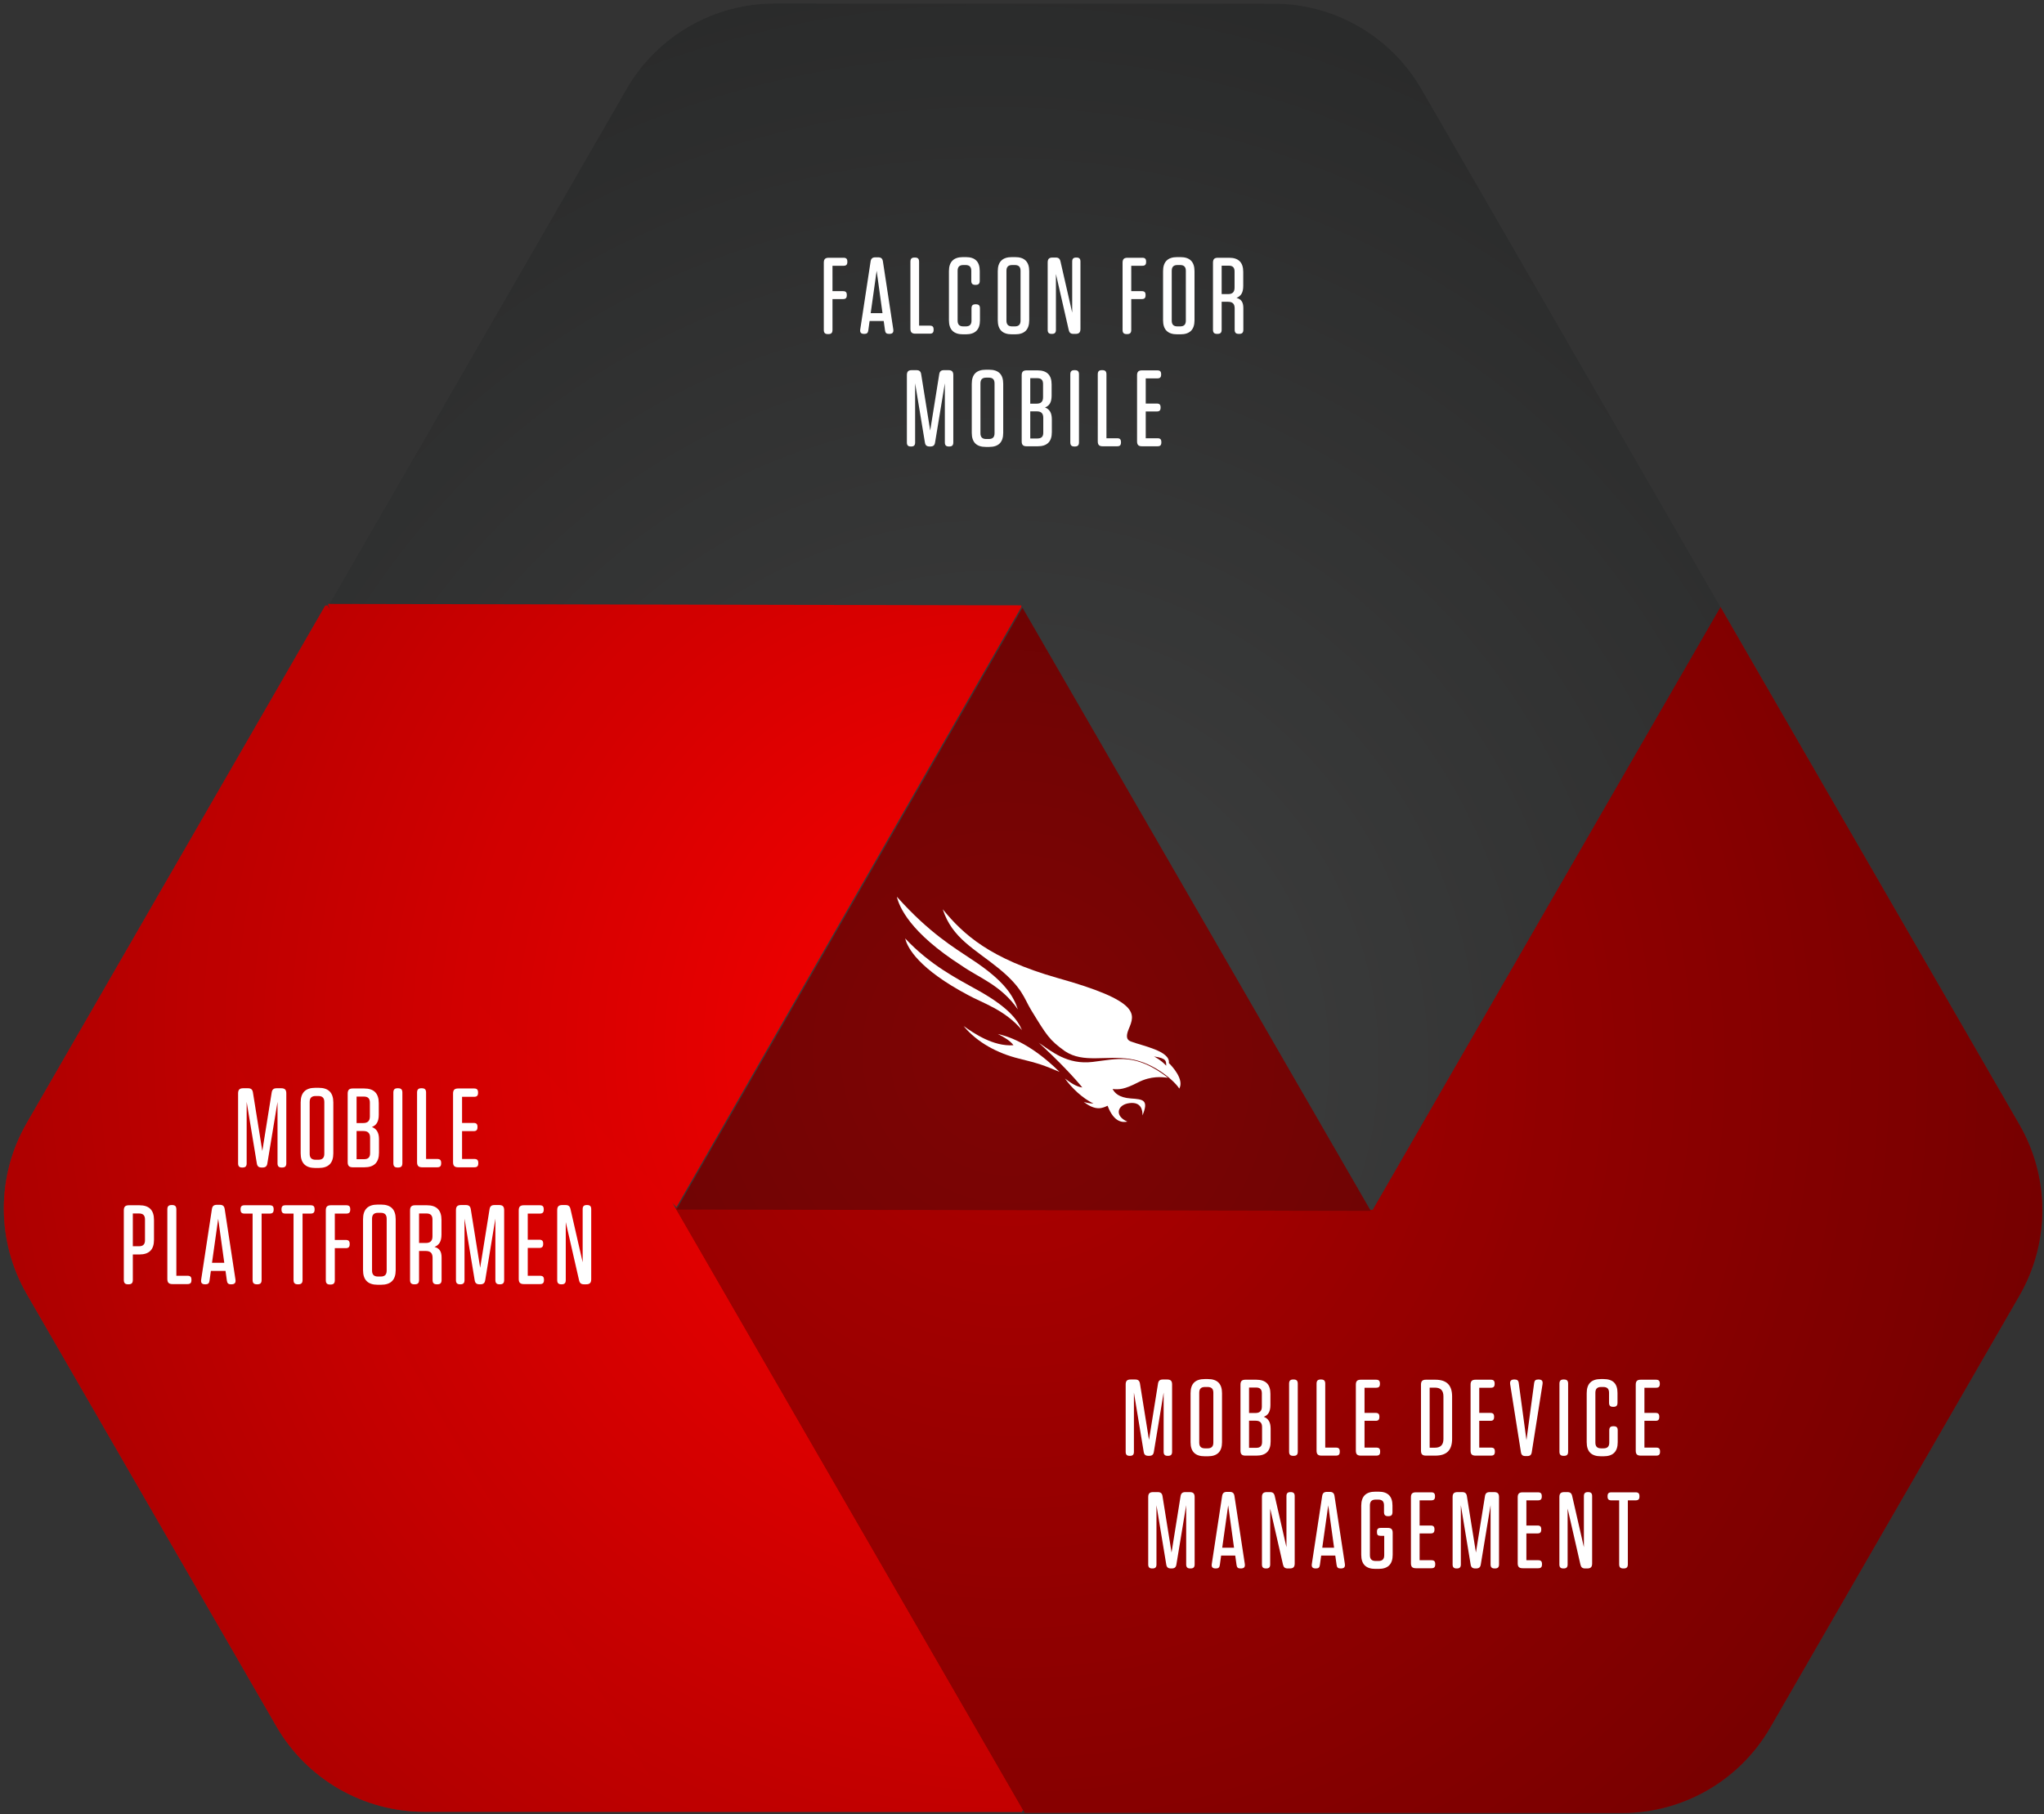
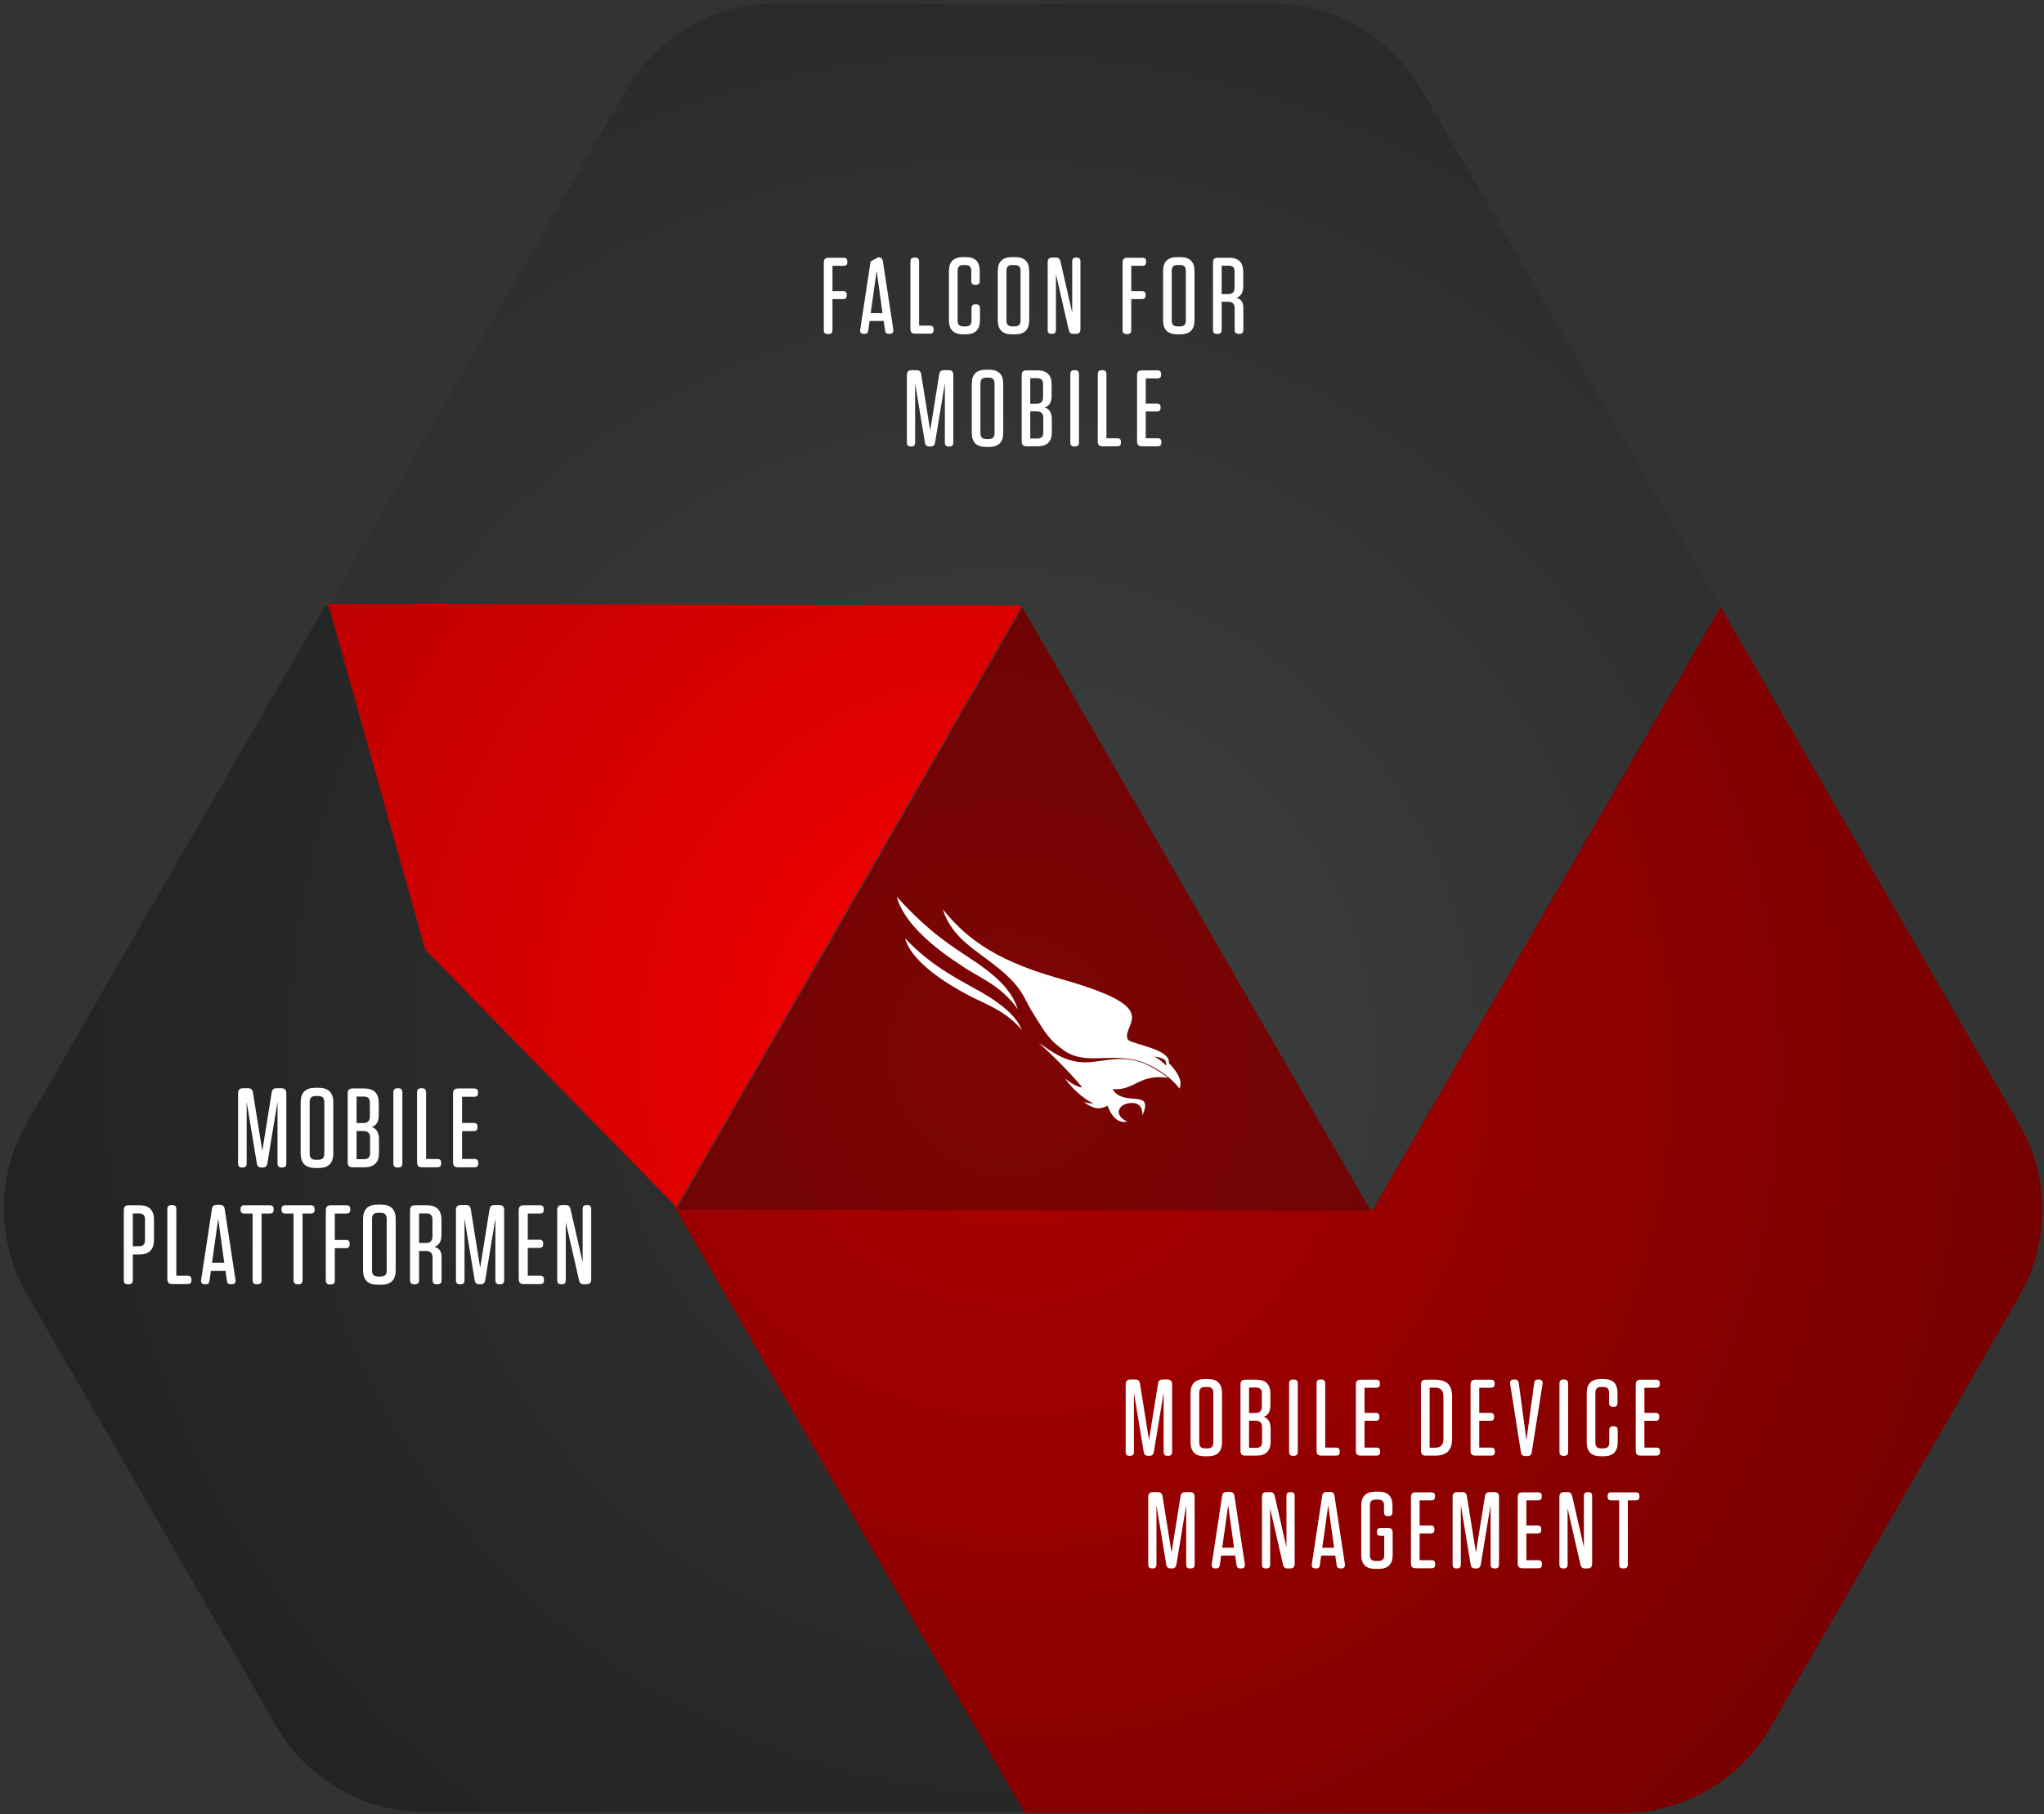
<svg xmlns="http://www.w3.org/2000/svg" width="490px" height="435px" viewBox="0 0 490 435" version="1.1">
  <rect x="0" y="0" width="490" height="435" fill="#333333" stroke="none" />
  <title>falconformobile_venn_DE@2x</title>
  <desc>Created with Sketch.</desc>
  <defs>
    <linearGradient x1="50%" y1="0%" x2="50%" y2="100%" id="linearGradient-1">
      <stop stop-color="#FE0000" offset="0%" />
      <stop stop-color="#FC0000" offset="100%" />
    </linearGradient>
    <radialGradient cx="48.605%" cy="53.495%" fx="48.605%" fy="53.495%" r="78.453%" gradientTransform="translate(0.486,0.535),scale(0.889,1),rotate(90),translate(-0.486,-0.535)" id="radialGradient-2">
      <stop stop-color="#000000" stop-opacity="0" offset="0%" />
      <stop stop-color="#000000" offset="100%" />
    </radialGradient>
  </defs>
  <g id="Page-1" stroke="none" stroke-width="1" fill="none" fill-rule="evenodd">
    <g id="FalconForMobile_v2" transform="translate(-395, -1272)">
      <g id="falconformobile_venn_DE" transform="translate(305.428, 1199.872)">
        <g id="Group-8" transform="translate(314, 326) rotate(-120) translate(-314, -326) translate(63, 109)">
-           <path d="M156.006,20.487 L84.345,144.5 L167.844,289 L334.842,289 L418.345,144.5 L346.68,20.486 C339.354,7.808 325.823,1.86265761e-14 311.181,2.13162821e-14 L191.505,-7.10542736e-15 C176.863,-4.4156548e-15 163.332,7.809 156.006,20.487 Z" id="Fill-1" fill="url(#linearGradient-1)" />
          <path d="M83.845,145 L12.199,268.984 C4.865,281.676 4.865,297.319 12.199,310.011 L72.007,413.513 C79.333,426.191 92.864,434 107.507,434 L250.85,434 L334.345,289.498 L250.85,145 L83.845,145 Z" id="Fill-2" fill="#AF0000" />
          <path d="M250.849,145 L167.345,289.498 L250.849,434 L394.185,434 C408.828,434 422.359,426.191 429.685,413.513 L489.492,310.011 C496.826,297.319 496.826,281.677 489.492,268.984 L417.847,145 L250.849,145 Z" id="Fill-3" fill="#3F4040" />
          <polygon id="Fill-4" fill="#AF0000" points="167.984 289 251.345 145 84.345 145 167.707 289" />
          <path d="M334.984,289 L334.984,289 L418.345,145.302 L334.984,124 L251.345,145.302 L334.561,288.756 C334.648,288.907 334.809,289 334.984,289 Z" id="Fill-5" fill="#FC0000" />
          <polygon id="Fill-6" fill="#3F4040" points="167.627 289 167.345 289.486 250.85 434 334.345 289.486 334.069 289" />
          <polygon id="Fill-7" fill="#7F0404" points="167.345 289 334.345 289 250.848 145" />
        </g>
        <g id="Group-8" opacity="0.44" transform="translate(314.25, 326.433) rotate(-120) translate(-314.25, -326.433) translate(69.75, 109.433)" fill="url(#radialGradient-2)">
          <path d="M412.183,145.582 L483.492,268.984 C490.826,281.677 490.826,297.319 483.492,310.011 L423.685,413.513 C416.359,426.191 402.828,434 388.185,434 L244.85,434 L101.507,434 C86.864,434 73.333,426.191 66.007,413.513 L6.199,310.011 C-1.135,297.319 -1.135,281.676 6.199,268.984 L77.845,145 L78.634,145 L78.345,144.5 L150.006,20.487 C157.332,7.809 170.863,-2.3178933e-13 185.505,-2.34479103e-13 L305.181,-2.06057393e-13 C319.823,-2.08747099e-13 333.354,7.808 340.68,20.486 L412.345,144.5 L411.951,145.182 L411.965,145.205 L412.345,145.302 L412.183,145.582 Z" id="Combined-Shape" />
        </g>
        <g id="Group-7" transform="translate(304.572, 287.128)" fill="#FFFFFF">
          <path d="M65,43.395 C63.553,43.247 60.987,42.882 57.771,44.541 C54.556,46.196 53.294,46.268 51.717,46.097 C52.179,46.961 53.119,48.153 56.075,48.365 C59.026,48.576 60.438,48.671 58.884,52.436 C58.919,51.301 58.659,49.099 55.728,49.487 C52.798,49.872 52.114,52.571 55.257,53.918 C54.234,54.127 52.067,54.252 50.52,50.112 C49.448,50.586 47.794,51.54 44.796,49.176 C45.838,49.563 47.133,49.589 47.133,49.589 C44.471,48.288 41.93,45.872 40.301,43.587 C41.59,44.571 43.017,45.553 44.459,45.734 C42.755,43.612 38.819,39.365 34,35 C37.098,37.069 40.835,40.339 46.951,39.604 C53.069,38.867 57.178,37.434 65,43.395" id="Fill-1" />
-           <path d="M39,42 C35.098,40.365 34.264,40.036 29.248,38.801 C24.232,37.569 19.295,35.001 16,31 C18.326,32.647 23.076,35.964 27.954,35.605 C27.211,34.555 25.843,33.737 24.21,32.91 C26.054,33.339 31.635,34.719 39,42" id="Fill-3" />
          <path d="M29,27 C28.025,24.133 26.261,20.459 17.907,15.005 C13.839,12.254 7.864,8.802 0,0 C0.562,2.37 3.047,8.545 15.57,16.554 C19.683,19.431 24.993,21.203 29,27" id="Fill-5" />
          <path d="M30,32 C28.934,29.539 26.793,26.379 18.41,21.866 C14.545,19.694 7.942,16.355 2,10 C2.538,12.295 5.294,17.335 17.162,23.626 C20.448,25.443 26.002,27.144 30,32" id="Fill-7" />
          <path d="M38.429,19.459 C22.345,14.865 15.947,9.068 11,3 C13.26,9.985 18.649,12.484 24.404,17.173 C30.162,21.865 30.491,24.386 32.186,27.155 C35.963,33.328 36.566,34.346 40.315,37.045 C44.734,39.972 50.081,37.99 55.944,38.907 C61.805,39.825 66.649,44.283 67.704,46 C68.931,43.812 65.999,40.659 65.202,39.87 C65.627,37 58.837,35.742 56.263,34.759 C55.758,34.566 54.508,34.278 55.592,31.707 C57.054,28.158 58.576,25.065 38.429,19.459 M61.642,38.293 C64.693,38.754 64.54,39.401 64.572,40.511 C63.276,39.098 61.642,38.293 61.642,38.293" id="Fill-9" />
        </g>
-         <path d="M287.06,151.218 L287.06,135.124 C287.06,134.266 287.398,133.928 288.256,133.928 L291.766,133.928 C292.442,133.928 292.702,134.188 292.702,134.864 L292.702,134.916 C292.702,135.592 292.442,135.852 291.766,135.852 L289.14,135.852 L289.14,141.936 L291.662,141.936 C292.312,141.936 292.572,142.196 292.572,142.846 L292.572,142.898 C292.572,143.574 292.312,143.834 291.662,143.834 L289.14,143.834 L289.14,151.218 C289.14,151.946 288.854,152.232 288.126,152.232 L288.074,152.232 C287.346,152.232 287.06,151.946 287.06,151.218 Z M298.298,147.214 L301.132,147.214 L299.728,137.048 L298.298,147.214 Z M302.744,152.18 L302.692,152.18 C302.068,152.18 301.808,151.946 301.73,151.322 L301.418,149.086 L298.038,149.086 L297.726,151.348 C297.648,151.946 297.388,152.18 296.79,152.18 L296.738,152.18 C295.958,152.18 295.672,151.842 295.802,151.062 L298.272,134.838 C298.376,134.11 298.714,133.824 299.442,133.824 L300.066,133.824 C300.794,133.824 301.132,134.11 301.236,134.838 L303.706,151.036 C303.836,151.842 303.55,152.18 302.744,152.18 Z M307.821,150.932 L307.821,134.89 C307.821,134.162 308.107,133.876 308.835,133.876 L308.887,133.876 C309.615,133.876 309.901,134.162 309.901,134.89 L309.901,150.204 L312.449,150.204 C313.125,150.204 313.385,150.464 313.385,151.14 L313.385,151.192 C313.385,151.868 313.125,152.128 312.449,152.128 L309.017,152.128 C308.159,152.128 307.821,151.79 307.821,150.932 Z M322.465,149.008 L322.465,146.07 C322.465,145.368 322.751,145.082 323.453,145.082 L323.505,145.082 C324.207,145.082 324.493,145.368 324.493,146.07 L324.493,148.904 C324.493,151.166 323.375,152.284 321.113,152.284 L320.437,152.284 C318.175,152.284 317.057,151.166 317.057,148.904 L317.057,137.152 C317.057,134.89 318.175,133.772 320.437,133.772 L321.113,133.772 C323.349,133.772 324.441,134.864 324.441,137.1 L324.441,139.44 C324.441,140.142 324.155,140.428 323.453,140.428 L323.401,140.428 C322.699,140.428 322.413,140.142 322.413,139.44 L322.413,137.048 C322.413,136.112 321.971,135.67 321.035,135.67 L320.515,135.67 C319.579,135.67 319.137,136.112 319.137,137.048 L319.137,149.008 C319.137,149.944 319.579,150.386 320.515,150.386 L321.087,150.386 C322.023,150.386 322.465,149.944 322.465,149.008 Z M336.304,137.152 L336.304,148.904 C336.304,151.166 335.186,152.284 332.924,152.284 L332.144,152.284 C329.882,152.284 328.764,151.166 328.764,148.904 L328.764,137.152 C328.764,134.89 329.882,133.772 332.144,133.772 L332.924,133.772 C335.186,133.772 336.304,134.89 336.304,137.152 Z M334.224,149.008 L334.224,137.048 C334.224,136.112 333.782,135.67 332.846,135.67 L332.222,135.67 C331.286,135.67 330.844,136.112 330.844,137.048 L330.844,149.008 C330.844,149.944 331.286,150.386 332.222,150.386 L332.846,150.386 C333.782,150.386 334.224,149.944 334.224,149.008 Z M347.386,152.18 L346.944,152.18 C346.242,152.18 345.93,151.92 345.774,151.244 L342.706,137.828 L342.706,151.218 C342.706,151.894 342.42,152.18 341.744,152.18 L341.692,152.18 C341.016,152.18 340.73,151.894 340.73,151.218 L340.73,135.072 C340.73,134.214 341.068,133.876 341.926,133.876 L342.628,133.876 C343.33,133.876 343.642,134.136 343.798,134.812 L346.606,147.084 L346.606,134.838 C346.606,134.162 346.892,133.876 347.568,133.876 L347.62,133.876 C348.296,133.876 348.582,134.162 348.582,134.838 L348.582,150.984 C348.582,151.842 348.244,152.18 347.386,152.18 Z M358.683,151.218 L358.683,135.124 C358.683,134.266 359.021,133.928 359.879,133.928 L363.389,133.928 C364.065,133.928 364.325,134.188 364.325,134.864 L364.325,134.916 C364.325,135.592 364.065,135.852 363.389,135.852 L360.763,135.852 L360.763,141.936 L363.285,141.936 C363.935,141.936 364.195,142.196 364.195,142.846 L364.195,142.898 C364.195,143.574 363.935,143.834 363.285,143.834 L360.763,143.834 L360.763,151.218 C360.763,151.946 360.477,152.232 359.749,152.232 L359.697,152.232 C358.969,152.232 358.683,151.946 358.683,151.218 Z M375.928,137.152 L375.928,148.904 C375.928,151.166 374.81,152.284 372.548,152.284 L371.768,152.284 C369.506,152.284 368.388,151.166 368.388,148.904 L368.388,137.152 C368.388,134.89 369.506,133.772 371.768,133.772 L372.548,133.772 C374.81,133.772 375.928,134.89 375.928,137.152 Z M373.848,149.008 L373.848,137.048 C373.848,136.112 373.406,135.67 372.47,135.67 L371.846,135.67 C370.91,135.67 370.468,136.112 370.468,137.048 L370.468,149.008 C370.468,149.944 370.91,150.386 371.846,150.386 L372.47,150.386 C373.406,150.386 373.848,149.944 373.848,149.008 Z M385.528,141.104 L385.528,137.204 C385.528,136.268 385.086,135.826 384.15,135.826 L382.434,135.826 L382.434,142.638 L383.994,142.638 C385.034,142.638 385.528,142.144 385.528,141.104 Z M387.608,140.688 C387.608,142.326 387.036,143.132 385.996,143.548 C387.14,143.86 387.634,144.588 387.634,145.992 L387.634,151.166 C387.634,151.894 387.348,152.18 386.62,152.18 L386.568,152.18 C385.84,152.18 385.554,151.894 385.554,151.166 L385.554,146.07 C385.554,144.978 385.06,144.484 383.968,144.484 L382.434,144.484 L382.434,151.166 C382.434,151.894 382.148,152.18 381.42,152.18 L381.368,152.18 C380.64,152.18 380.354,151.894 380.354,151.166 L380.354,135.124 C380.354,134.266 380.692,133.928 381.55,133.928 L384.228,133.928 C386.49,133.928 387.608,135.046 387.608,137.308 L387.608,140.688 Z M312.566,179.18 L312.462,179.18 C311.734,179.18 311.396,178.92 311.292,178.192 L308.952,164.022 L308.952,178.218 C308.952,178.894 308.666,179.18 307.99,179.18 L307.938,179.18 C307.262,179.18 306.976,178.894 306.976,178.218 L306.976,162.072 C306.976,161.214 307.314,160.876 308.172,160.876 L309.238,160.876 C309.966,160.876 310.304,161.162 310.408,161.89 L312.566,175.358 L314.724,161.89 C314.828,161.162 315.166,160.876 315.894,160.876 L316.908,160.876 C317.766,160.876 318.104,161.214 318.104,162.072 L318.104,178.192 C318.104,178.894 317.818,179.18 317.116,179.18 L317.064,179.18 C316.362,179.18 316.076,178.894 316.076,178.192 L316.076,164.022 L313.736,178.192 C313.632,178.92 313.294,179.18 312.566,179.18 Z M330.07,164.152 L330.07,175.904 C330.07,178.166 328.952,179.284 326.69,179.284 L325.91,179.284 C323.648,179.284 322.53,178.166 322.53,175.904 L322.53,164.152 C322.53,161.89 323.648,160.772 325.91,160.772 L326.69,160.772 C328.952,160.772 330.07,161.89 330.07,164.152 Z M327.99,176.008 L327.99,164.048 C327.99,163.112 327.548,162.67 326.612,162.67 L325.988,162.67 C325.052,162.67 324.61,163.112 324.61,164.048 L324.61,176.008 C324.61,176.944 325.052,177.386 325.988,177.386 L326.612,177.386 C327.548,177.386 327.99,176.944 327.99,176.008 Z M341.673,166.986 C341.673,168.598 341.127,169.43 340.087,169.82 C341.153,170.236 341.725,171.068 341.725,172.68 L341.725,175.748 C341.725,178.01 340.607,179.128 338.345,179.128 L335.693,179.128 C334.835,179.128 334.497,178.79 334.497,177.932 L334.497,162.124 C334.497,161.266 334.835,160.928 335.693,160.928 L338.293,160.928 C340.555,160.928 341.673,162.046 341.673,164.308 L341.673,166.986 Z M339.619,167.376 L339.619,164.178 C339.619,163.242 339.177,162.8 338.241,162.8 L336.551,162.8 L336.551,168.91 L338.085,168.91 C339.125,168.91 339.619,168.416 339.619,167.376 Z M338.137,170.756 L336.551,170.756 L336.551,177.256 L338.293,177.256 C339.229,177.256 339.671,176.814 339.671,175.878 L339.671,172.29 C339.671,171.25 339.177,170.756 338.137,170.756 Z M347.165,160.876 L347.217,160.876 C347.945,160.876 348.231,161.162 348.231,161.89 L348.231,178.166 C348.231,178.894 347.945,179.18 347.217,179.18 L347.165,179.18 C346.437,179.18 346.151,178.894 346.151,178.166 L346.151,161.89 C346.151,161.162 346.437,160.876 347.165,160.876 Z M352.736,177.932 L352.736,161.89 C352.736,161.162 353.022,160.876 353.75,160.876 L353.802,160.876 C354.53,160.876 354.816,161.162 354.816,161.89 L354.816,177.204 L357.364,177.204 C358.04,177.204 358.3,177.464 358.3,178.14 L358.3,178.192 C358.3,178.868 358.04,179.128 357.364,179.128 L353.932,179.128 C353.074,179.128 352.736,178.79 352.736,177.932 Z M362.154,177.932 L362.154,162.124 C362.154,161.266 362.492,160.928 363.35,160.928 L366.99,160.928 C367.666,160.928 367.926,161.188 367.926,161.864 L367.926,161.916 C367.926,162.592 367.666,162.852 366.99,162.852 L364.234,162.852 L364.234,168.884 L366.886,168.884 C367.536,168.884 367.796,169.144 367.796,169.794 L367.796,169.846 C367.796,170.522 367.536,170.782 366.886,170.782 L364.234,170.782 L364.234,177.204 L367.042,177.204 C367.718,177.204 367.978,177.464 367.978,178.14 L367.978,178.192 C367.978,178.868 367.718,179.128 367.042,179.128 L363.35,179.128 C362.492,179.128 362.154,178.79 362.154,177.932 Z" id="FALCONFORMOBILE" fill="#FFFFFF" fill-rule="nonzero" />
+         <path d="M287.06,151.218 L287.06,135.124 C287.06,134.266 287.398,133.928 288.256,133.928 L291.766,133.928 C292.442,133.928 292.702,134.188 292.702,134.864 L292.702,134.916 C292.702,135.592 292.442,135.852 291.766,135.852 L289.14,135.852 L289.14,141.936 L291.662,141.936 C292.312,141.936 292.572,142.196 292.572,142.846 L292.572,142.898 C292.572,143.574 292.312,143.834 291.662,143.834 L289.14,143.834 L289.14,151.218 C289.14,151.946 288.854,152.232 288.126,152.232 L288.074,152.232 C287.346,152.232 287.06,151.946 287.06,151.218 Z M298.298,147.214 L301.132,147.214 L299.728,137.048 L298.298,147.214 Z M302.744,152.18 L302.692,152.18 C302.068,152.18 301.808,151.946 301.73,151.322 L301.418,149.086 L298.038,149.086 L297.726,151.348 C297.648,151.946 297.388,152.18 296.79,152.18 L296.738,152.18 C295.958,152.18 295.672,151.842 295.802,151.062 L298.272,134.838 L300.066,133.824 C300.794,133.824 301.132,134.11 301.236,134.838 L303.706,151.036 C303.836,151.842 303.55,152.18 302.744,152.18 Z M307.821,150.932 L307.821,134.89 C307.821,134.162 308.107,133.876 308.835,133.876 L308.887,133.876 C309.615,133.876 309.901,134.162 309.901,134.89 L309.901,150.204 L312.449,150.204 C313.125,150.204 313.385,150.464 313.385,151.14 L313.385,151.192 C313.385,151.868 313.125,152.128 312.449,152.128 L309.017,152.128 C308.159,152.128 307.821,151.79 307.821,150.932 Z M322.465,149.008 L322.465,146.07 C322.465,145.368 322.751,145.082 323.453,145.082 L323.505,145.082 C324.207,145.082 324.493,145.368 324.493,146.07 L324.493,148.904 C324.493,151.166 323.375,152.284 321.113,152.284 L320.437,152.284 C318.175,152.284 317.057,151.166 317.057,148.904 L317.057,137.152 C317.057,134.89 318.175,133.772 320.437,133.772 L321.113,133.772 C323.349,133.772 324.441,134.864 324.441,137.1 L324.441,139.44 C324.441,140.142 324.155,140.428 323.453,140.428 L323.401,140.428 C322.699,140.428 322.413,140.142 322.413,139.44 L322.413,137.048 C322.413,136.112 321.971,135.67 321.035,135.67 L320.515,135.67 C319.579,135.67 319.137,136.112 319.137,137.048 L319.137,149.008 C319.137,149.944 319.579,150.386 320.515,150.386 L321.087,150.386 C322.023,150.386 322.465,149.944 322.465,149.008 Z M336.304,137.152 L336.304,148.904 C336.304,151.166 335.186,152.284 332.924,152.284 L332.144,152.284 C329.882,152.284 328.764,151.166 328.764,148.904 L328.764,137.152 C328.764,134.89 329.882,133.772 332.144,133.772 L332.924,133.772 C335.186,133.772 336.304,134.89 336.304,137.152 Z M334.224,149.008 L334.224,137.048 C334.224,136.112 333.782,135.67 332.846,135.67 L332.222,135.67 C331.286,135.67 330.844,136.112 330.844,137.048 L330.844,149.008 C330.844,149.944 331.286,150.386 332.222,150.386 L332.846,150.386 C333.782,150.386 334.224,149.944 334.224,149.008 Z M347.386,152.18 L346.944,152.18 C346.242,152.18 345.93,151.92 345.774,151.244 L342.706,137.828 L342.706,151.218 C342.706,151.894 342.42,152.18 341.744,152.18 L341.692,152.18 C341.016,152.18 340.73,151.894 340.73,151.218 L340.73,135.072 C340.73,134.214 341.068,133.876 341.926,133.876 L342.628,133.876 C343.33,133.876 343.642,134.136 343.798,134.812 L346.606,147.084 L346.606,134.838 C346.606,134.162 346.892,133.876 347.568,133.876 L347.62,133.876 C348.296,133.876 348.582,134.162 348.582,134.838 L348.582,150.984 C348.582,151.842 348.244,152.18 347.386,152.18 Z M358.683,151.218 L358.683,135.124 C358.683,134.266 359.021,133.928 359.879,133.928 L363.389,133.928 C364.065,133.928 364.325,134.188 364.325,134.864 L364.325,134.916 C364.325,135.592 364.065,135.852 363.389,135.852 L360.763,135.852 L360.763,141.936 L363.285,141.936 C363.935,141.936 364.195,142.196 364.195,142.846 L364.195,142.898 C364.195,143.574 363.935,143.834 363.285,143.834 L360.763,143.834 L360.763,151.218 C360.763,151.946 360.477,152.232 359.749,152.232 L359.697,152.232 C358.969,152.232 358.683,151.946 358.683,151.218 Z M375.928,137.152 L375.928,148.904 C375.928,151.166 374.81,152.284 372.548,152.284 L371.768,152.284 C369.506,152.284 368.388,151.166 368.388,148.904 L368.388,137.152 C368.388,134.89 369.506,133.772 371.768,133.772 L372.548,133.772 C374.81,133.772 375.928,134.89 375.928,137.152 Z M373.848,149.008 L373.848,137.048 C373.848,136.112 373.406,135.67 372.47,135.67 L371.846,135.67 C370.91,135.67 370.468,136.112 370.468,137.048 L370.468,149.008 C370.468,149.944 370.91,150.386 371.846,150.386 L372.47,150.386 C373.406,150.386 373.848,149.944 373.848,149.008 Z M385.528,141.104 L385.528,137.204 C385.528,136.268 385.086,135.826 384.15,135.826 L382.434,135.826 L382.434,142.638 L383.994,142.638 C385.034,142.638 385.528,142.144 385.528,141.104 Z M387.608,140.688 C387.608,142.326 387.036,143.132 385.996,143.548 C387.14,143.86 387.634,144.588 387.634,145.992 L387.634,151.166 C387.634,151.894 387.348,152.18 386.62,152.18 L386.568,152.18 C385.84,152.18 385.554,151.894 385.554,151.166 L385.554,146.07 C385.554,144.978 385.06,144.484 383.968,144.484 L382.434,144.484 L382.434,151.166 C382.434,151.894 382.148,152.18 381.42,152.18 L381.368,152.18 C380.64,152.18 380.354,151.894 380.354,151.166 L380.354,135.124 C380.354,134.266 380.692,133.928 381.55,133.928 L384.228,133.928 C386.49,133.928 387.608,135.046 387.608,137.308 L387.608,140.688 Z M312.566,179.18 L312.462,179.18 C311.734,179.18 311.396,178.92 311.292,178.192 L308.952,164.022 L308.952,178.218 C308.952,178.894 308.666,179.18 307.99,179.18 L307.938,179.18 C307.262,179.18 306.976,178.894 306.976,178.218 L306.976,162.072 C306.976,161.214 307.314,160.876 308.172,160.876 L309.238,160.876 C309.966,160.876 310.304,161.162 310.408,161.89 L312.566,175.358 L314.724,161.89 C314.828,161.162 315.166,160.876 315.894,160.876 L316.908,160.876 C317.766,160.876 318.104,161.214 318.104,162.072 L318.104,178.192 C318.104,178.894 317.818,179.18 317.116,179.18 L317.064,179.18 C316.362,179.18 316.076,178.894 316.076,178.192 L316.076,164.022 L313.736,178.192 C313.632,178.92 313.294,179.18 312.566,179.18 Z M330.07,164.152 L330.07,175.904 C330.07,178.166 328.952,179.284 326.69,179.284 L325.91,179.284 C323.648,179.284 322.53,178.166 322.53,175.904 L322.53,164.152 C322.53,161.89 323.648,160.772 325.91,160.772 L326.69,160.772 C328.952,160.772 330.07,161.89 330.07,164.152 Z M327.99,176.008 L327.99,164.048 C327.99,163.112 327.548,162.67 326.612,162.67 L325.988,162.67 C325.052,162.67 324.61,163.112 324.61,164.048 L324.61,176.008 C324.61,176.944 325.052,177.386 325.988,177.386 L326.612,177.386 C327.548,177.386 327.99,176.944 327.99,176.008 Z M341.673,166.986 C341.673,168.598 341.127,169.43 340.087,169.82 C341.153,170.236 341.725,171.068 341.725,172.68 L341.725,175.748 C341.725,178.01 340.607,179.128 338.345,179.128 L335.693,179.128 C334.835,179.128 334.497,178.79 334.497,177.932 L334.497,162.124 C334.497,161.266 334.835,160.928 335.693,160.928 L338.293,160.928 C340.555,160.928 341.673,162.046 341.673,164.308 L341.673,166.986 Z M339.619,167.376 L339.619,164.178 C339.619,163.242 339.177,162.8 338.241,162.8 L336.551,162.8 L336.551,168.91 L338.085,168.91 C339.125,168.91 339.619,168.416 339.619,167.376 Z M338.137,170.756 L336.551,170.756 L336.551,177.256 L338.293,177.256 C339.229,177.256 339.671,176.814 339.671,175.878 L339.671,172.29 C339.671,171.25 339.177,170.756 338.137,170.756 Z M347.165,160.876 L347.217,160.876 C347.945,160.876 348.231,161.162 348.231,161.89 L348.231,178.166 C348.231,178.894 347.945,179.18 347.217,179.18 L347.165,179.18 C346.437,179.18 346.151,178.894 346.151,178.166 L346.151,161.89 C346.151,161.162 346.437,160.876 347.165,160.876 Z M352.736,177.932 L352.736,161.89 C352.736,161.162 353.022,160.876 353.75,160.876 L353.802,160.876 C354.53,160.876 354.816,161.162 354.816,161.89 L354.816,177.204 L357.364,177.204 C358.04,177.204 358.3,177.464 358.3,178.14 L358.3,178.192 C358.3,178.868 358.04,179.128 357.364,179.128 L353.932,179.128 C353.074,179.128 352.736,178.79 352.736,177.932 Z M362.154,177.932 L362.154,162.124 C362.154,161.266 362.492,160.928 363.35,160.928 L366.99,160.928 C367.666,160.928 367.926,161.188 367.926,161.864 L367.926,161.916 C367.926,162.592 367.666,162.852 366.99,162.852 L364.234,162.852 L364.234,168.884 L366.886,168.884 C367.536,168.884 367.796,169.144 367.796,169.794 L367.796,169.846 C367.796,170.522 367.536,170.782 366.886,170.782 L364.234,170.782 L364.234,177.204 L367.042,177.204 C367.718,177.204 367.978,177.464 367.978,178.14 L367.978,178.192 C367.978,178.868 367.718,179.128 367.042,179.128 L363.35,179.128 C362.492,179.128 362.154,178.79 362.154,177.932 Z" id="FALCONFORMOBILE" fill="#FFFFFF" fill-rule="nonzero" />
        <path d="M152.456,352.054 L152.348,352.054 C151.592,352.054 151.241,351.784 151.133,351.028 L148.703,336.313 L148.703,351.055 C148.703,351.757 148.406,352.054 147.704,352.054 L147.65,352.054 C146.948,352.054 146.651,351.757 146.651,351.055 L146.651,334.288 C146.651,333.397 147.002,333.046 147.893,333.046 L149,333.046 C149.756,333.046 150.107,333.343 150.215,334.099 L152.456,348.085 L154.697,334.099 C154.805,333.343 155.156,333.046 155.912,333.046 L156.965,333.046 C157.856,333.046 158.207,333.397 158.207,334.288 L158.207,351.028 C158.207,351.757 157.91,352.054 157.181,352.054 L157.127,352.054 C156.398,352.054 156.101,351.757 156.101,351.028 L156.101,336.313 L153.671,351.028 C153.563,351.784 153.212,352.054 152.456,352.054 Z M169.479,336.448 L169.479,348.652 C169.479,351.001 168.318,352.162 165.969,352.162 L165.159,352.162 C162.81,352.162 161.649,351.001 161.649,348.652 L161.649,336.448 C161.649,334.099 162.81,332.938 165.159,332.938 L165.969,332.938 C168.318,332.938 169.479,334.099 169.479,336.448 Z M167.319,348.76 L167.319,336.34 C167.319,335.368 166.86,334.909 165.888,334.909 L165.24,334.909 C164.268,334.909 163.809,335.368 163.809,336.34 L163.809,348.76 C163.809,349.732 164.268,350.191 165.24,350.191 L165.888,350.191 C166.86,350.191 167.319,349.732 167.319,348.76 Z M180.374,339.391 C180.374,341.065 179.807,341.929 178.727,342.334 C179.834,342.766 180.428,343.63 180.428,345.304 L180.428,348.49 C180.428,350.839 179.267,352 176.918,352 L174.164,352 C173.273,352 172.922,351.649 172.922,350.758 L172.922,334.342 C172.922,333.451 173.273,333.1 174.164,333.1 L176.864,333.1 C179.213,333.1 180.374,334.261 180.374,336.61 L180.374,339.391 Z M178.241,339.796 L178.241,336.475 C178.241,335.503 177.782,335.044 176.81,335.044 L175.055,335.044 L175.055,341.389 L176.648,341.389 C177.728,341.389 178.241,340.876 178.241,339.796 Z M176.702,343.306 L175.055,343.306 L175.055,350.056 L176.864,350.056 C177.836,350.056 178.295,349.597 178.295,348.625 L178.295,344.899 C178.295,343.819 177.782,343.306 176.702,343.306 Z M184.923,333.046 L184.977,333.046 C185.733,333.046 186.03,333.343 186.03,334.099 L186.03,351.001 C186.03,351.757 185.733,352.054 184.977,352.054 L184.923,352.054 C184.167,352.054 183.87,351.757 183.87,351.001 L183.87,334.099 C183.87,333.343 184.167,333.046 184.923,333.046 Z M189.554,350.758 L189.554,334.099 C189.554,333.343 189.851,333.046 190.607,333.046 L190.661,333.046 C191.417,333.046 191.714,333.343 191.714,334.099 L191.714,350.002 L194.36,350.002 C195.062,350.002 195.332,350.272 195.332,350.974 L195.332,351.028 C195.332,351.73 195.062,352 194.36,352 L190.796,352 C189.905,352 189.554,351.649 189.554,350.758 Z M198.181,350.758 L198.181,334.342 C198.181,333.451 198.532,333.1 199.423,333.1 L203.203,333.1 C203.905,333.1 204.175,333.37 204.175,334.072 L204.175,334.126 C204.175,334.828 203.905,335.098 203.203,335.098 L200.341,335.098 L200.341,341.362 L203.095,341.362 C203.77,341.362 204.04,341.632 204.04,342.307 L204.04,342.361 C204.04,343.063 203.77,343.333 203.095,343.333 L200.341,343.333 L200.341,350.002 L203.257,350.002 C203.959,350.002 204.229,350.272 204.229,350.974 L204.229,351.028 C204.229,351.73 203.959,352 203.257,352 L199.423,352 C198.532,352 198.181,351.649 198.181,350.758 Z M122.979,372.899 L121.413,372.899 L121.413,379.001 C121.413,379.757 121.116,380.054 120.36,380.054 L120.306,380.054 C119.55,380.054 119.253,379.757 119.253,379.001 L119.253,362.342 C119.253,361.451 119.604,361.1 120.495,361.1 L122.979,361.1 C125.328,361.1 126.489,362.261 126.489,364.61 L126.489,369.389 C126.489,371.738 125.328,372.899 122.979,372.899 Z M124.329,369.497 L124.329,364.502 C124.329,363.53 123.87,363.071 122.898,363.071 L121.413,363.071 L121.413,370.928 L122.898,370.928 C123.87,370.928 124.329,370.469 124.329,369.497 Z M129.688,378.758 L129.688,362.099 C129.688,361.343 129.985,361.046 130.741,361.046 L130.795,361.046 C131.551,361.046 131.848,361.343 131.848,362.099 L131.848,378.002 L134.494,378.002 C135.196,378.002 135.466,378.272 135.466,378.974 L135.466,379.028 C135.466,379.73 135.196,380 134.494,380 L130.93,380 C130.039,380 129.688,379.649 129.688,378.758 Z M140.394,374.897 L143.337,374.897 L141.879,364.34 L140.394,374.897 Z M145.011,380.054 L144.957,380.054 C144.309,380.054 144.039,379.811 143.958,379.163 L143.634,376.841 L140.124,376.841 L139.8,379.19 C139.719,379.811 139.449,380.054 138.828,380.054 L138.774,380.054 C137.964,380.054 137.667,379.703 137.802,378.893 L140.367,362.045 C140.475,361.289 140.826,360.992 141.582,360.992 L142.23,360.992 C142.986,360.992 143.337,361.289 143.445,362.045 L146.01,378.866 C146.145,379.703 145.848,380.054 145.011,380.054 Z M152.287,363.098 L152.287,379.001 C152.287,379.757 151.99,380.054 151.234,380.054 L151.18,380.054 C150.424,380.054 150.127,379.757 150.127,379.001 L150.127,363.098 L148.21,363.098 C147.508,363.098 147.238,362.828 147.238,362.126 L147.238,362.072 C147.238,361.37 147.508,361.1 148.21,361.1 L154.204,361.1 C154.906,361.1 155.176,361.37 155.176,362.072 L155.176,362.126 C155.176,362.828 154.906,363.098 154.204,363.098 L152.287,363.098 Z M162.102,363.098 L162.102,379.001 C162.102,379.757 161.805,380.054 161.049,380.054 L160.995,380.054 C160.239,380.054 159.942,379.757 159.942,379.001 L159.942,363.098 L158.025,363.098 C157.323,363.098 157.053,362.828 157.053,362.126 L157.053,362.072 C157.053,361.37 157.323,361.1 158.025,361.1 L164.019,361.1 C164.721,361.1 164.991,361.37 164.991,362.072 L164.991,362.126 C164.991,362.828 164.721,363.098 164.019,363.098 L162.102,363.098 Z M167.677,379.055 L167.677,362.342 C167.677,361.451 168.028,361.1 168.919,361.1 L172.564,361.1 C173.266,361.1 173.536,361.37 173.536,362.072 L173.536,362.126 C173.536,362.828 173.266,363.098 172.564,363.098 L169.837,363.098 L169.837,369.416 L172.456,369.416 C173.131,369.416 173.401,369.686 173.401,370.361 L173.401,370.415 C173.401,371.117 173.131,371.387 172.456,371.387 L169.837,371.387 L169.837,379.055 C169.837,379.811 169.54,380.108 168.784,380.108 L168.73,380.108 C167.974,380.108 167.677,379.811 167.677,379.055 Z M184.431,364.448 L184.431,376.652 C184.431,379.001 183.27,380.162 180.921,380.162 L180.111,380.162 C177.762,380.162 176.601,379.001 176.601,376.652 L176.601,364.448 C176.601,362.099 177.762,360.938 180.111,360.938 L180.921,360.938 C183.27,360.938 184.431,362.099 184.431,364.448 Z M182.271,376.76 L182.271,364.34 C182.271,363.368 181.812,362.909 180.84,362.909 L180.192,362.909 C179.22,362.909 178.761,363.368 178.761,364.34 L178.761,376.76 C178.761,377.732 179.22,378.191 180.192,378.191 L180.84,378.191 C181.812,378.191 182.271,377.732 182.271,376.76 Z M193.246,368.552 L193.246,364.502 C193.246,363.53 192.787,363.071 191.815,363.071 L190.033,363.071 L190.033,370.145 L191.653,370.145 C192.733,370.145 193.246,369.632 193.246,368.552 Z M195.406,368.12 C195.406,369.821 194.812,370.658 193.732,371.09 C194.92,371.414 195.433,372.17 195.433,373.628 L195.433,379.001 C195.433,379.757 195.136,380.054 194.38,380.054 L194.326,380.054 C193.57,380.054 193.273,379.757 193.273,379.001 L193.273,373.709 C193.273,372.575 192.76,372.062 191.626,372.062 L190.033,372.062 L190.033,379.001 C190.033,379.757 189.736,380.054 188.98,380.054 L188.926,380.054 C188.17,380.054 187.873,379.757 187.873,379.001 L187.873,362.342 C187.873,361.451 188.224,361.1 189.115,361.1 L191.896,361.1 C194.245,361.1 195.406,362.261 195.406,364.61 L195.406,368.12 Z M204.681,380.054 L204.573,380.054 C203.817,380.054 203.466,379.784 203.358,379.028 L200.928,364.313 L200.928,379.055 C200.928,379.757 200.631,380.054 199.929,380.054 L199.875,380.054 C199.173,380.054 198.876,379.757 198.876,379.055 L198.876,362.288 C198.876,361.397 199.227,361.046 200.118,361.046 L201.225,361.046 C201.981,361.046 202.332,361.343 202.44,362.099 L204.681,376.085 L206.922,362.099 C207.03,361.343 207.381,361.046 208.137,361.046 L209.19,361.046 C210.081,361.046 210.432,361.397 210.432,362.288 L210.432,379.028 C210.432,379.757 210.135,380.054 209.406,380.054 L209.352,380.054 C208.623,380.054 208.326,379.757 208.326,379.028 L208.326,364.313 L205.896,379.028 C205.788,379.784 205.437,380.054 204.681,380.054 Z M213.928,378.758 L213.928,362.342 C213.928,361.451 214.279,361.1 215.17,361.1 L218.95,361.1 C219.652,361.1 219.922,361.37 219.922,362.072 L219.922,362.126 C219.922,362.828 219.652,363.098 218.95,363.098 L216.088,363.098 L216.088,369.362 L218.842,369.362 C219.517,369.362 219.787,369.632 219.787,370.307 L219.787,370.361 C219.787,371.063 219.517,371.333 218.842,371.333 L216.088,371.333 L216.088,378.002 L219.004,378.002 C219.706,378.002 219.976,378.272 219.976,378.974 L219.976,379.028 C219.976,379.73 219.706,380 219.004,380 L215.17,380 C214.279,380 213.928,379.649 213.928,378.758 Z M230.061,380.054 L229.602,380.054 C228.873,380.054 228.549,379.784 228.387,379.082 L225.201,365.15 L225.201,379.055 C225.201,379.757 224.904,380.054 224.202,380.054 L224.148,380.054 C223.446,380.054 223.149,379.757 223.149,379.055 L223.149,362.288 C223.149,361.397 223.5,361.046 224.391,361.046 L225.12,361.046 C225.849,361.046 226.173,361.316 226.335,362.018 L229.251,374.762 L229.251,362.045 C229.251,361.343 229.548,361.046 230.25,361.046 L230.304,361.046 C231.006,361.046 231.303,361.343 231.303,362.045 L231.303,378.812 C231.303,379.703 230.952,380.054 230.061,380.054 Z" id="MOBILEPLATTFORMEN" fill="#FFFFFF" fill-rule="nonzero" />
        <path d="M365.016,421.18 L364.912,421.18 C364.184,421.18 363.846,420.92 363.742,420.192 L361.402,406.022 L361.402,420.218 C361.402,420.894 361.116,421.18 360.44,421.18 L360.388,421.18 C359.712,421.18 359.426,420.894 359.426,420.218 L359.426,404.072 C359.426,403.214 359.764,402.876 360.622,402.876 L361.688,402.876 C362.416,402.876 362.754,403.162 362.858,403.89 L365.016,417.358 L367.174,403.89 C367.278,403.162 367.616,402.876 368.344,402.876 L369.358,402.876 C370.216,402.876 370.554,403.214 370.554,404.072 L370.554,420.192 C370.554,420.894 370.268,421.18 369.566,421.18 L369.514,421.18 C368.812,421.18 368.526,420.894 368.526,420.192 L368.526,406.022 L366.186,420.192 C366.082,420.92 365.744,421.18 365.016,421.18 Z M382.521,406.152 L382.521,417.904 C382.521,420.166 381.403,421.284 379.141,421.284 L378.361,421.284 C376.099,421.284 374.981,420.166 374.981,417.904 L374.981,406.152 C374.981,403.89 376.099,402.772 378.361,402.772 L379.141,402.772 C381.403,402.772 382.521,403.89 382.521,406.152 Z M380.441,418.008 L380.441,406.048 C380.441,405.112 379.999,404.67 379.063,404.67 L378.439,404.67 C377.503,404.67 377.061,405.112 377.061,406.048 L377.061,418.008 C377.061,418.944 377.503,419.386 378.439,419.386 L379.063,419.386 C379.999,419.386 380.441,418.944 380.441,418.008 Z M394.123,408.986 C394.123,410.598 393.577,411.43 392.537,411.82 C393.603,412.236 394.175,413.068 394.175,414.68 L394.175,417.748 C394.175,420.01 393.057,421.128 390.795,421.128 L388.143,421.128 C387.285,421.128 386.947,420.79 386.947,419.932 L386.947,404.124 C386.947,403.266 387.285,402.928 388.143,402.928 L390.743,402.928 C393.005,402.928 394.123,404.046 394.123,406.308 L394.123,408.986 Z M392.069,409.376 L392.069,406.178 C392.069,405.242 391.627,404.8 390.691,404.8 L389.001,404.8 L389.001,410.91 L390.535,410.91 C391.575,410.91 392.069,410.416 392.069,409.376 Z M390.587,412.756 L389.001,412.756 L389.001,419.256 L390.743,419.256 C391.679,419.256 392.121,418.814 392.121,417.878 L392.121,414.29 C392.121,413.25 391.627,412.756 390.587,412.756 Z M399.616,402.876 L399.668,402.876 C400.396,402.876 400.682,403.162 400.682,403.89 L400.682,420.166 C400.682,420.894 400.396,421.18 399.668,421.18 L399.616,421.18 C398.888,421.18 398.602,420.894 398.602,420.166 L398.602,403.89 C398.602,403.162 398.888,402.876 399.616,402.876 Z M405.186,419.932 L405.186,403.89 C405.186,403.162 405.472,402.876 406.2,402.876 L406.252,402.876 C406.98,402.876 407.266,403.162 407.266,403.89 L407.266,419.204 L409.814,419.204 C410.49,419.204 410.75,419.464 410.75,420.14 L410.75,420.192 C410.75,420.868 410.49,421.128 409.814,421.128 L406.382,421.128 C405.524,421.128 405.186,420.79 405.186,419.932 Z M414.605,419.932 L414.605,404.124 C414.605,403.266 414.943,402.928 415.801,402.928 L419.441,402.928 C420.117,402.928 420.377,403.188 420.377,403.864 L420.377,403.916 C420.377,404.592 420.117,404.852 419.441,404.852 L416.685,404.852 L416.685,410.884 L419.337,410.884 C419.987,410.884 420.247,411.144 420.247,411.794 L420.247,411.846 C420.247,412.522 419.987,412.782 419.337,412.782 L416.685,412.782 L416.685,419.204 L419.493,419.204 C420.169,419.204 420.429,419.464 420.429,420.14 L420.429,420.192 C420.429,420.868 420.169,421.128 419.493,421.128 L415.801,421.128 C414.943,421.128 414.605,420.79 414.605,419.932 Z M433.65,421.128 L431.414,421.128 C430.556,421.128 430.218,420.79 430.218,419.932 L430.218,404.124 C430.218,403.266 430.556,402.928 431.414,402.928 L433.65,402.928 C436.38,402.928 437.68,404.228 437.68,406.958 L437.68,417.098 C437.68,419.828 436.38,421.128 433.65,421.128 Z M433.546,404.826 L432.298,404.826 L432.298,419.23 L433.546,419.23 C434.95,419.23 435.6,418.528 435.6,417.124 L435.6,406.932 C435.6,405.528 434.95,404.826 433.546,404.826 Z M442.106,419.932 L442.106,404.124 C442.106,403.266 442.444,402.928 443.302,402.928 L446.942,402.928 C447.618,402.928 447.878,403.188 447.878,403.864 L447.878,403.916 C447.878,404.592 447.618,404.852 446.942,404.852 L444.186,404.852 L444.186,410.884 L446.838,410.884 C447.488,410.884 447.748,411.144 447.748,411.794 L447.748,411.846 C447.748,412.522 447.488,412.782 446.838,412.782 L444.186,412.782 L444.186,419.204 L446.994,419.204 C447.67,419.204 447.93,419.464 447.93,420.14 L447.93,420.192 C447.93,420.868 447.67,421.128 446.994,421.128 L443.302,421.128 C442.444,421.128 442.106,420.79 442.106,419.932 Z M455.685,421.232 L455.269,421.232 C454.593,421.232 454.281,420.972 454.177,420.296 L451.603,404.046 C451.473,403.24 451.785,402.876 452.591,402.876 L452.643,402.876 C453.293,402.876 453.579,403.11 453.657,403.734 L455.503,417.41 L457.349,403.708 C457.427,403.11 457.713,402.876 458.337,402.876 L458.389,402.876 C459.195,402.876 459.481,403.214 459.351,404.02 L456.777,420.296 C456.673,420.972 456.361,421.232 455.685,421.232 Z M464.427,402.876 L464.479,402.876 C465.207,402.876 465.493,403.162 465.493,403.89 L465.493,420.166 C465.493,420.894 465.207,421.18 464.479,421.18 L464.427,421.18 C463.699,421.18 463.413,420.894 463.413,420.166 L463.413,403.89 C463.413,403.162 463.699,402.876 464.427,402.876 Z M475.354,418.008 L475.354,415.07 C475.354,414.368 475.64,414.082 476.342,414.082 L476.394,414.082 C477.096,414.082 477.382,414.368 477.382,415.07 L477.382,417.904 C477.382,420.166 476.264,421.284 474.002,421.284 L473.326,421.284 C471.064,421.284 469.946,420.166 469.946,417.904 L469.946,406.152 C469.946,403.89 471.064,402.772 473.326,402.772 L474.002,402.772 C476.238,402.772 477.33,403.864 477.33,406.1 L477.33,408.44 C477.33,409.142 477.044,409.428 476.342,409.428 L476.29,409.428 C475.588,409.428 475.302,409.142 475.302,408.44 L475.302,406.048 C475.302,405.112 474.86,404.67 473.924,404.67 L473.404,404.67 C472.468,404.67 472.026,405.112 472.026,406.048 L472.026,418.008 C472.026,418.944 472.468,419.386 473.404,419.386 L473.976,419.386 C474.912,419.386 475.354,418.944 475.354,418.008 Z M481.704,419.932 L481.704,404.124 C481.704,403.266 482.042,402.928 482.9,402.928 L486.54,402.928 C487.216,402.928 487.476,403.188 487.476,403.864 L487.476,403.916 C487.476,404.592 487.216,404.852 486.54,404.852 L483.784,404.852 L483.784,410.884 L486.436,410.884 C487.086,410.884 487.346,411.144 487.346,411.794 L487.346,411.846 C487.346,412.522 487.086,412.782 486.436,412.782 L483.784,412.782 L483.784,419.204 L486.592,419.204 C487.268,419.204 487.528,419.464 487.528,420.14 L487.528,420.192 C487.528,420.868 487.268,421.128 486.592,421.128 L482.9,421.128 C482.042,421.128 481.704,420.79 481.704,419.932 Z M370.421,448.18 L370.317,448.18 C369.589,448.18 369.251,447.92 369.147,447.192 L366.807,433.022 L366.807,447.218 C366.807,447.894 366.521,448.18 365.845,448.18 L365.793,448.18 C365.117,448.18 364.831,447.894 364.831,447.218 L364.831,431.072 C364.831,430.214 365.169,429.876 366.027,429.876 L367.093,429.876 C367.821,429.876 368.159,430.162 368.263,430.89 L370.421,444.358 L372.579,430.89 C372.683,430.162 373.021,429.876 373.749,429.876 L374.763,429.876 C375.621,429.876 375.959,430.214 375.959,431.072 L375.959,447.192 C375.959,447.894 375.673,448.18 374.971,448.18 L374.919,448.18 C374.217,448.18 373.931,447.894 373.931,447.192 L373.931,433.022 L371.591,447.192 C371.487,447.92 371.149,448.18 370.421,448.18 Z M382.569,443.214 L385.403,443.214 L383.999,433.048 L382.569,443.214 Z M387.015,448.18 L386.963,448.18 C386.339,448.18 386.079,447.946 386.001,447.322 L385.689,445.086 L382.309,445.086 L381.997,447.348 C381.919,447.946 381.659,448.18 381.061,448.18 L381.009,448.18 C380.229,448.18 379.943,447.842 380.073,447.062 L382.543,430.838 C382.647,430.11 382.985,429.824 383.713,429.824 L384.337,429.824 C385.065,429.824 385.403,430.11 385.507,430.838 L387.977,447.036 C388.107,447.842 387.821,448.18 387.015,448.18 Z M398.748,448.18 L398.306,448.18 C397.604,448.18 397.292,447.92 397.136,447.244 L394.068,433.828 L394.068,447.218 C394.068,447.894 393.782,448.18 393.106,448.18 L393.054,448.18 C392.378,448.18 392.092,447.894 392.092,447.218 L392.092,431.072 C392.092,430.214 392.43,429.876 393.288,429.876 L393.99,429.876 C394.692,429.876 395.004,430.136 395.16,430.812 L397.968,443.084 L397.968,430.838 C397.968,430.162 398.254,429.876 398.93,429.876 L398.982,429.876 C399.658,429.876 399.944,430.162 399.944,430.838 L399.944,446.984 C399.944,447.842 399.606,448.18 398.748,448.18 Z M406.554,443.214 L409.388,443.214 L407.984,433.048 L406.554,443.214 Z M411,448.18 L410.948,448.18 C410.324,448.18 410.064,447.946 409.986,447.322 L409.674,445.086 L406.294,445.086 L405.982,447.348 C405.904,447.946 405.644,448.18 405.046,448.18 L404.994,448.18 C404.214,448.18 403.928,447.842 404.058,447.062 L406.528,430.838 C406.632,430.11 406.97,429.824 407.698,429.824 L408.322,429.824 C409.05,429.824 409.388,430.11 409.492,430.838 L411.962,447.036 C412.092,447.842 411.806,448.18 411,448.18 Z M421.407,445.008 L421.407,440.354 L420.497,440.354 C419.899,440.354 419.665,440.12 419.665,439.522 L419.665,439.366 C419.665,438.716 419.925,438.456 420.601,438.456 L422.239,438.456 C423.097,438.456 423.435,438.794 423.435,439.652 L423.435,444.904 C423.435,447.166 422.317,448.284 420.055,448.284 L419.275,448.284 C417.013,448.284 415.895,447.166 415.895,444.904 L415.895,433.152 C415.895,430.89 417.013,429.772 419.275,429.772 L420.055,429.772 C422.291,429.772 423.383,430.89 423.383,433.1 L423.383,434.66 C423.383,435.362 423.097,435.648 422.395,435.648 L422.343,435.648 C421.641,435.648 421.355,435.362 421.355,434.66 L421.355,433.048 C421.355,432.112 420.913,431.67 419.977,431.67 L419.353,431.67 C418.417,431.67 417.975,432.112 417.975,433.048 L417.975,445.008 C417.975,445.944 418.417,446.386 419.353,446.386 L420.029,446.386 C420.965,446.386 421.407,445.944 421.407,445.008 Z M427.809,446.932 L427.809,431.124 C427.809,430.266 428.147,429.928 429.005,429.928 L432.645,429.928 C433.321,429.928 433.581,430.188 433.581,430.864 L433.581,430.916 C433.581,431.592 433.321,431.852 432.645,431.852 L429.889,431.852 L429.889,437.884 L432.541,437.884 C433.191,437.884 433.451,438.144 433.451,438.794 L433.451,438.846 C433.451,439.522 433.191,439.782 432.541,439.782 L429.889,439.782 L429.889,446.204 L432.697,446.204 C433.373,446.204 433.633,446.464 433.633,447.14 L433.633,447.192 C433.633,447.868 433.373,448.128 432.697,448.128 L429.005,448.128 C428.147,448.128 427.809,447.79 427.809,446.932 Z M443.39,448.18 L443.286,448.18 C442.558,448.18 442.22,447.92 442.116,447.192 L439.776,433.022 L439.776,447.218 C439.776,447.894 439.49,448.18 438.814,448.18 L438.762,448.18 C438.086,448.18 437.8,447.894 437.8,447.218 L437.8,431.072 C437.8,430.214 438.138,429.876 438.996,429.876 L440.062,429.876 C440.79,429.876 441.128,430.162 441.232,430.89 L443.39,444.358 L445.548,430.89 C445.652,430.162 445.99,429.876 446.718,429.876 L447.732,429.876 C448.59,429.876 448.928,430.214 448.928,431.072 L448.928,447.192 C448.928,447.894 448.642,448.18 447.94,448.18 L447.888,448.18 C447.186,448.18 446.9,447.894 446.9,447.192 L446.9,433.022 L444.56,447.192 C444.456,447.92 444.118,448.18 443.39,448.18 Z M453.406,446.932 L453.406,431.124 C453.406,430.266 453.744,429.928 454.602,429.928 L458.242,429.928 C458.918,429.928 459.178,430.188 459.178,430.864 L459.178,430.916 C459.178,431.592 458.918,431.852 458.242,431.852 L455.486,431.852 L455.486,437.884 L458.138,437.884 C458.788,437.884 459.048,438.144 459.048,438.794 L459.048,438.846 C459.048,439.522 458.788,439.782 458.138,439.782 L455.486,439.782 L455.486,446.204 L458.294,446.204 C458.97,446.204 459.23,446.464 459.23,447.14 L459.23,447.192 C459.23,447.868 458.97,448.128 458.294,448.128 L454.602,448.128 C453.744,448.128 453.406,447.79 453.406,446.932 Z M470.053,448.18 L469.611,448.18 C468.909,448.18 468.597,447.92 468.441,447.244 L465.373,433.828 L465.373,447.218 C465.373,447.894 465.087,448.18 464.411,448.18 L464.359,448.18 C463.683,448.18 463.397,447.894 463.397,447.218 L463.397,431.072 C463.397,430.214 463.735,429.876 464.593,429.876 L465.295,429.876 C465.997,429.876 466.309,430.136 466.465,430.812 L469.273,443.084 L469.273,430.838 C469.273,430.162 469.559,429.876 470.235,429.876 L470.287,429.876 C470.963,429.876 471.249,430.162 471.249,430.838 L471.249,446.984 C471.249,447.842 470.911,448.18 470.053,448.18 Z M479.809,431.852 L479.809,447.166 C479.809,447.894 479.523,448.18 478.795,448.18 L478.743,448.18 C478.015,448.18 477.729,447.894 477.729,447.166 L477.729,431.852 L475.883,431.852 C475.207,431.852 474.947,431.592 474.947,430.916 L474.947,430.864 C474.947,430.188 475.207,429.928 475.883,429.928 L481.655,429.928 C482.331,429.928 482.591,430.188 482.591,430.864 L482.591,430.916 C482.591,431.592 482.331,431.852 481.655,431.852 L479.809,431.852 Z" id="MOBILEDEVICEMANAGEMENT" fill="#FFFFFF" fill-rule="nonzero" />
      </g>
    </g>
  </g>
</svg>